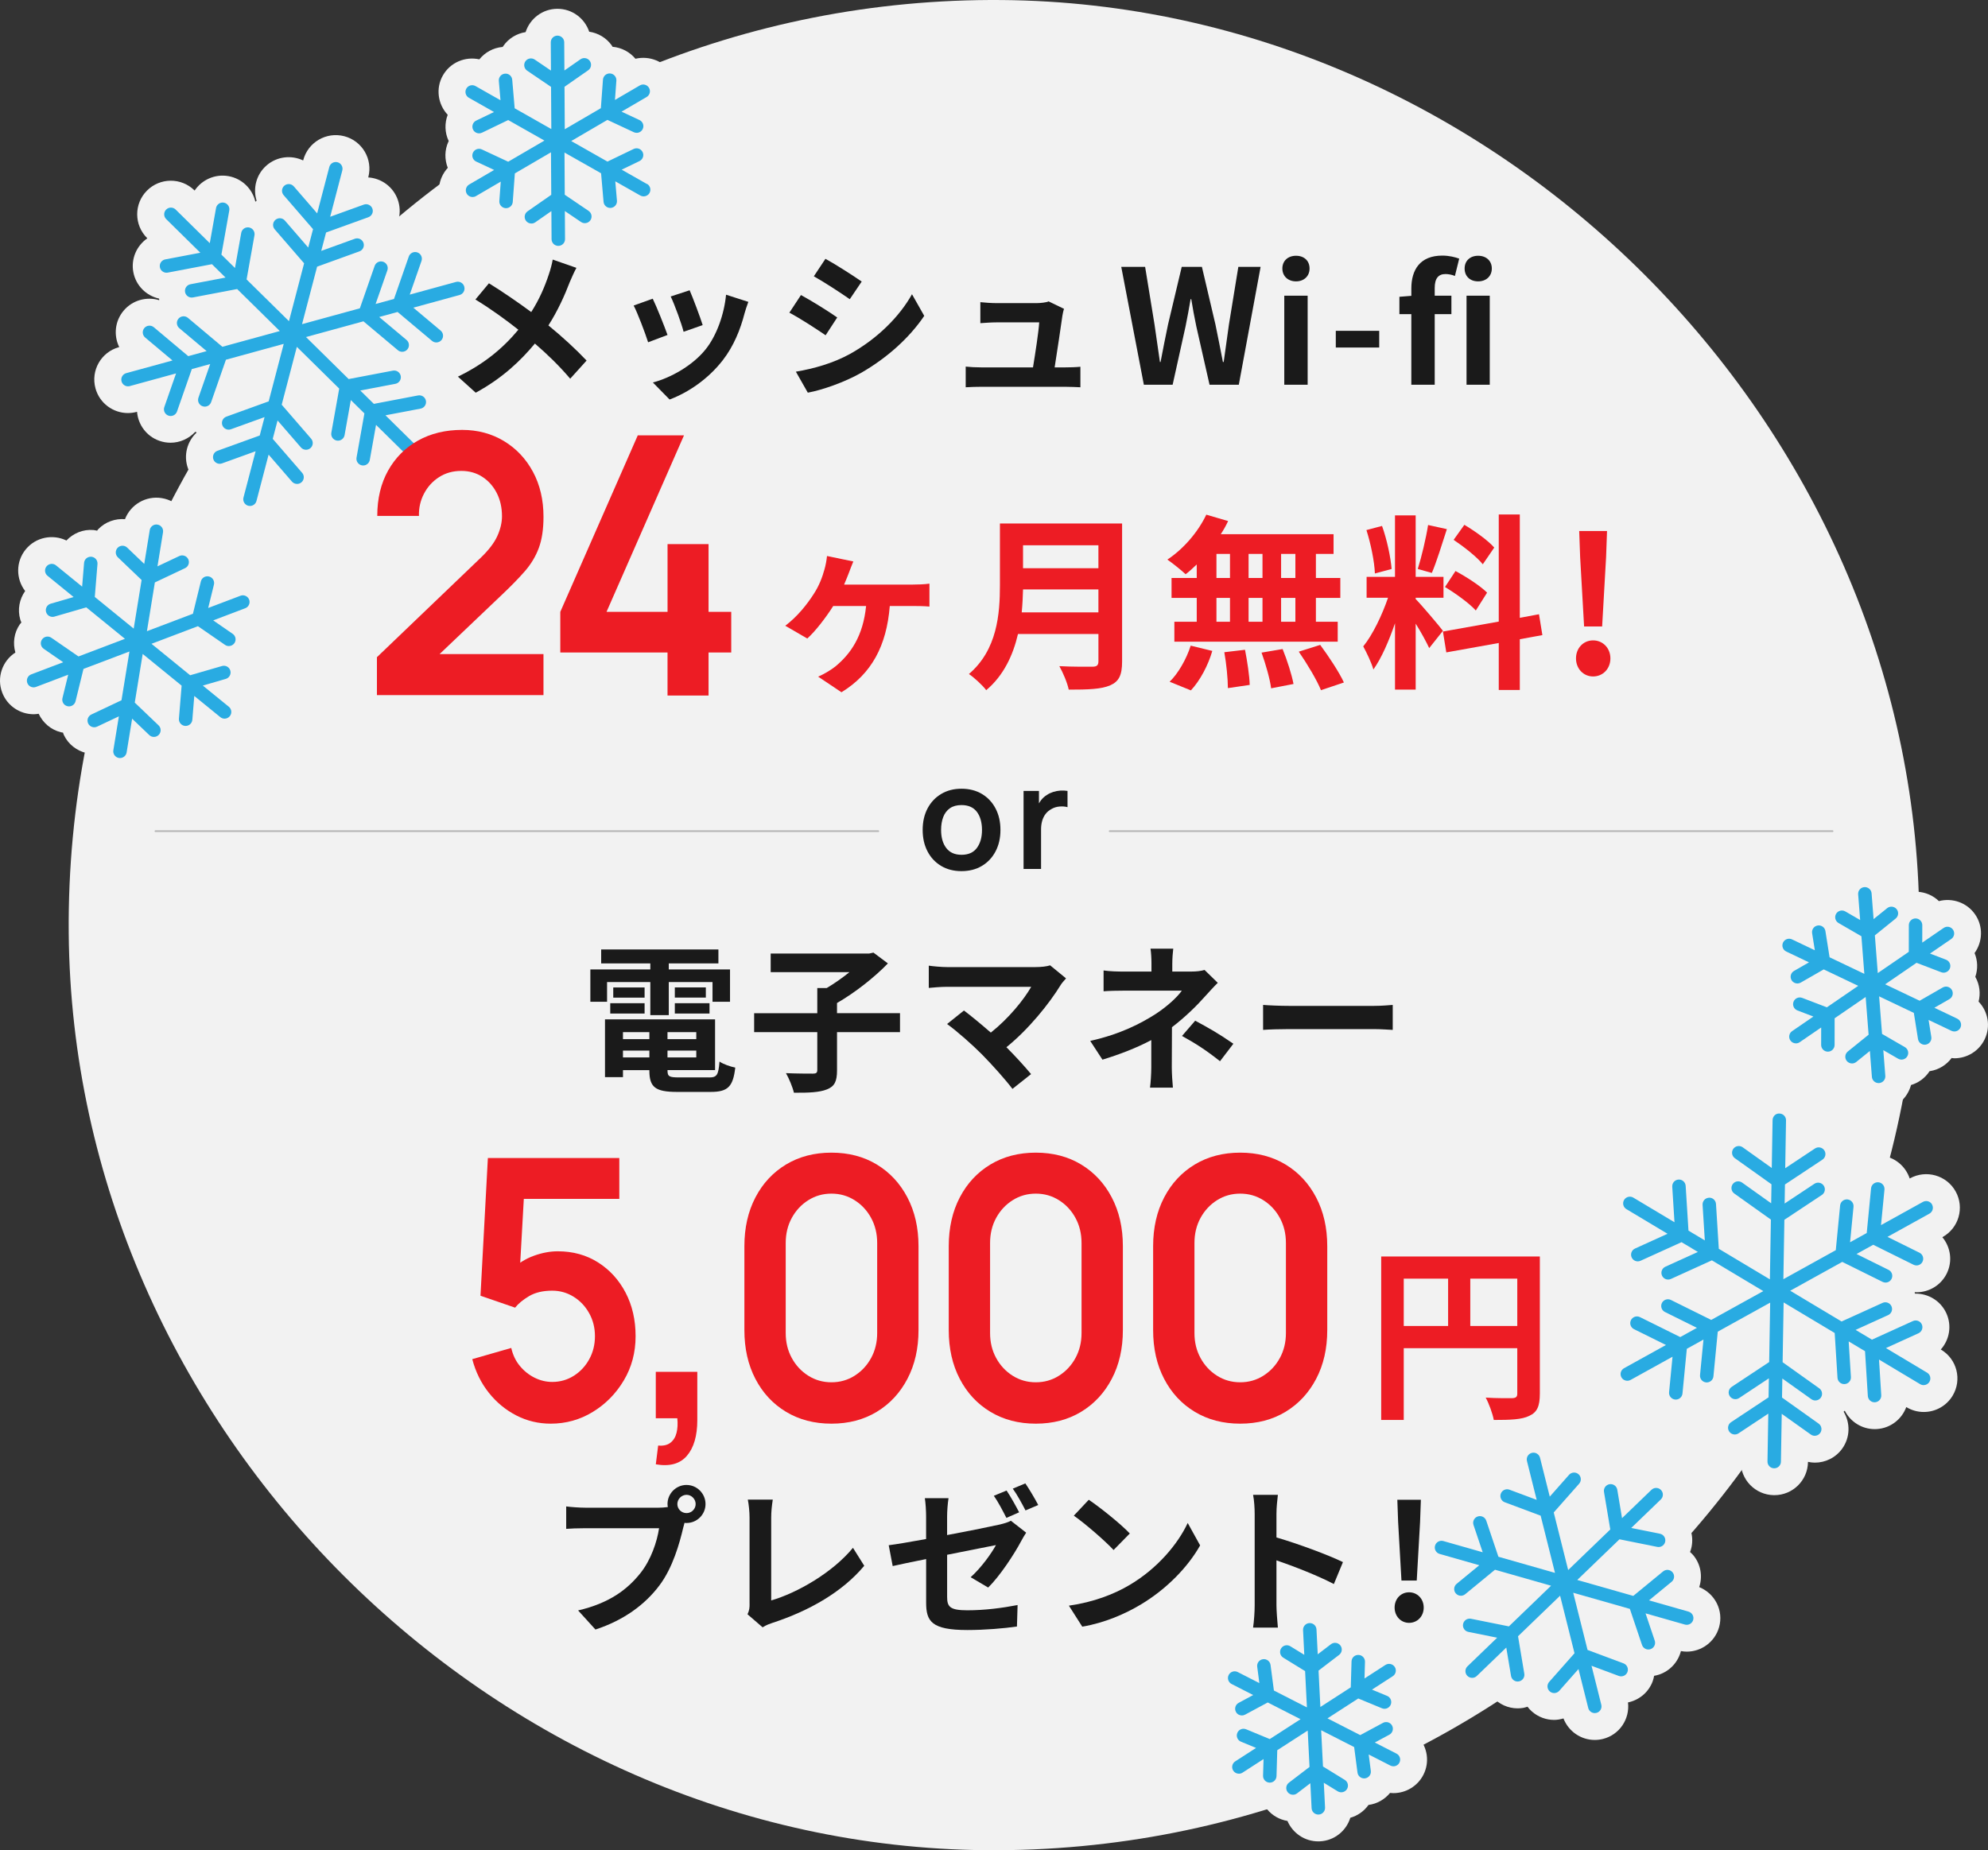
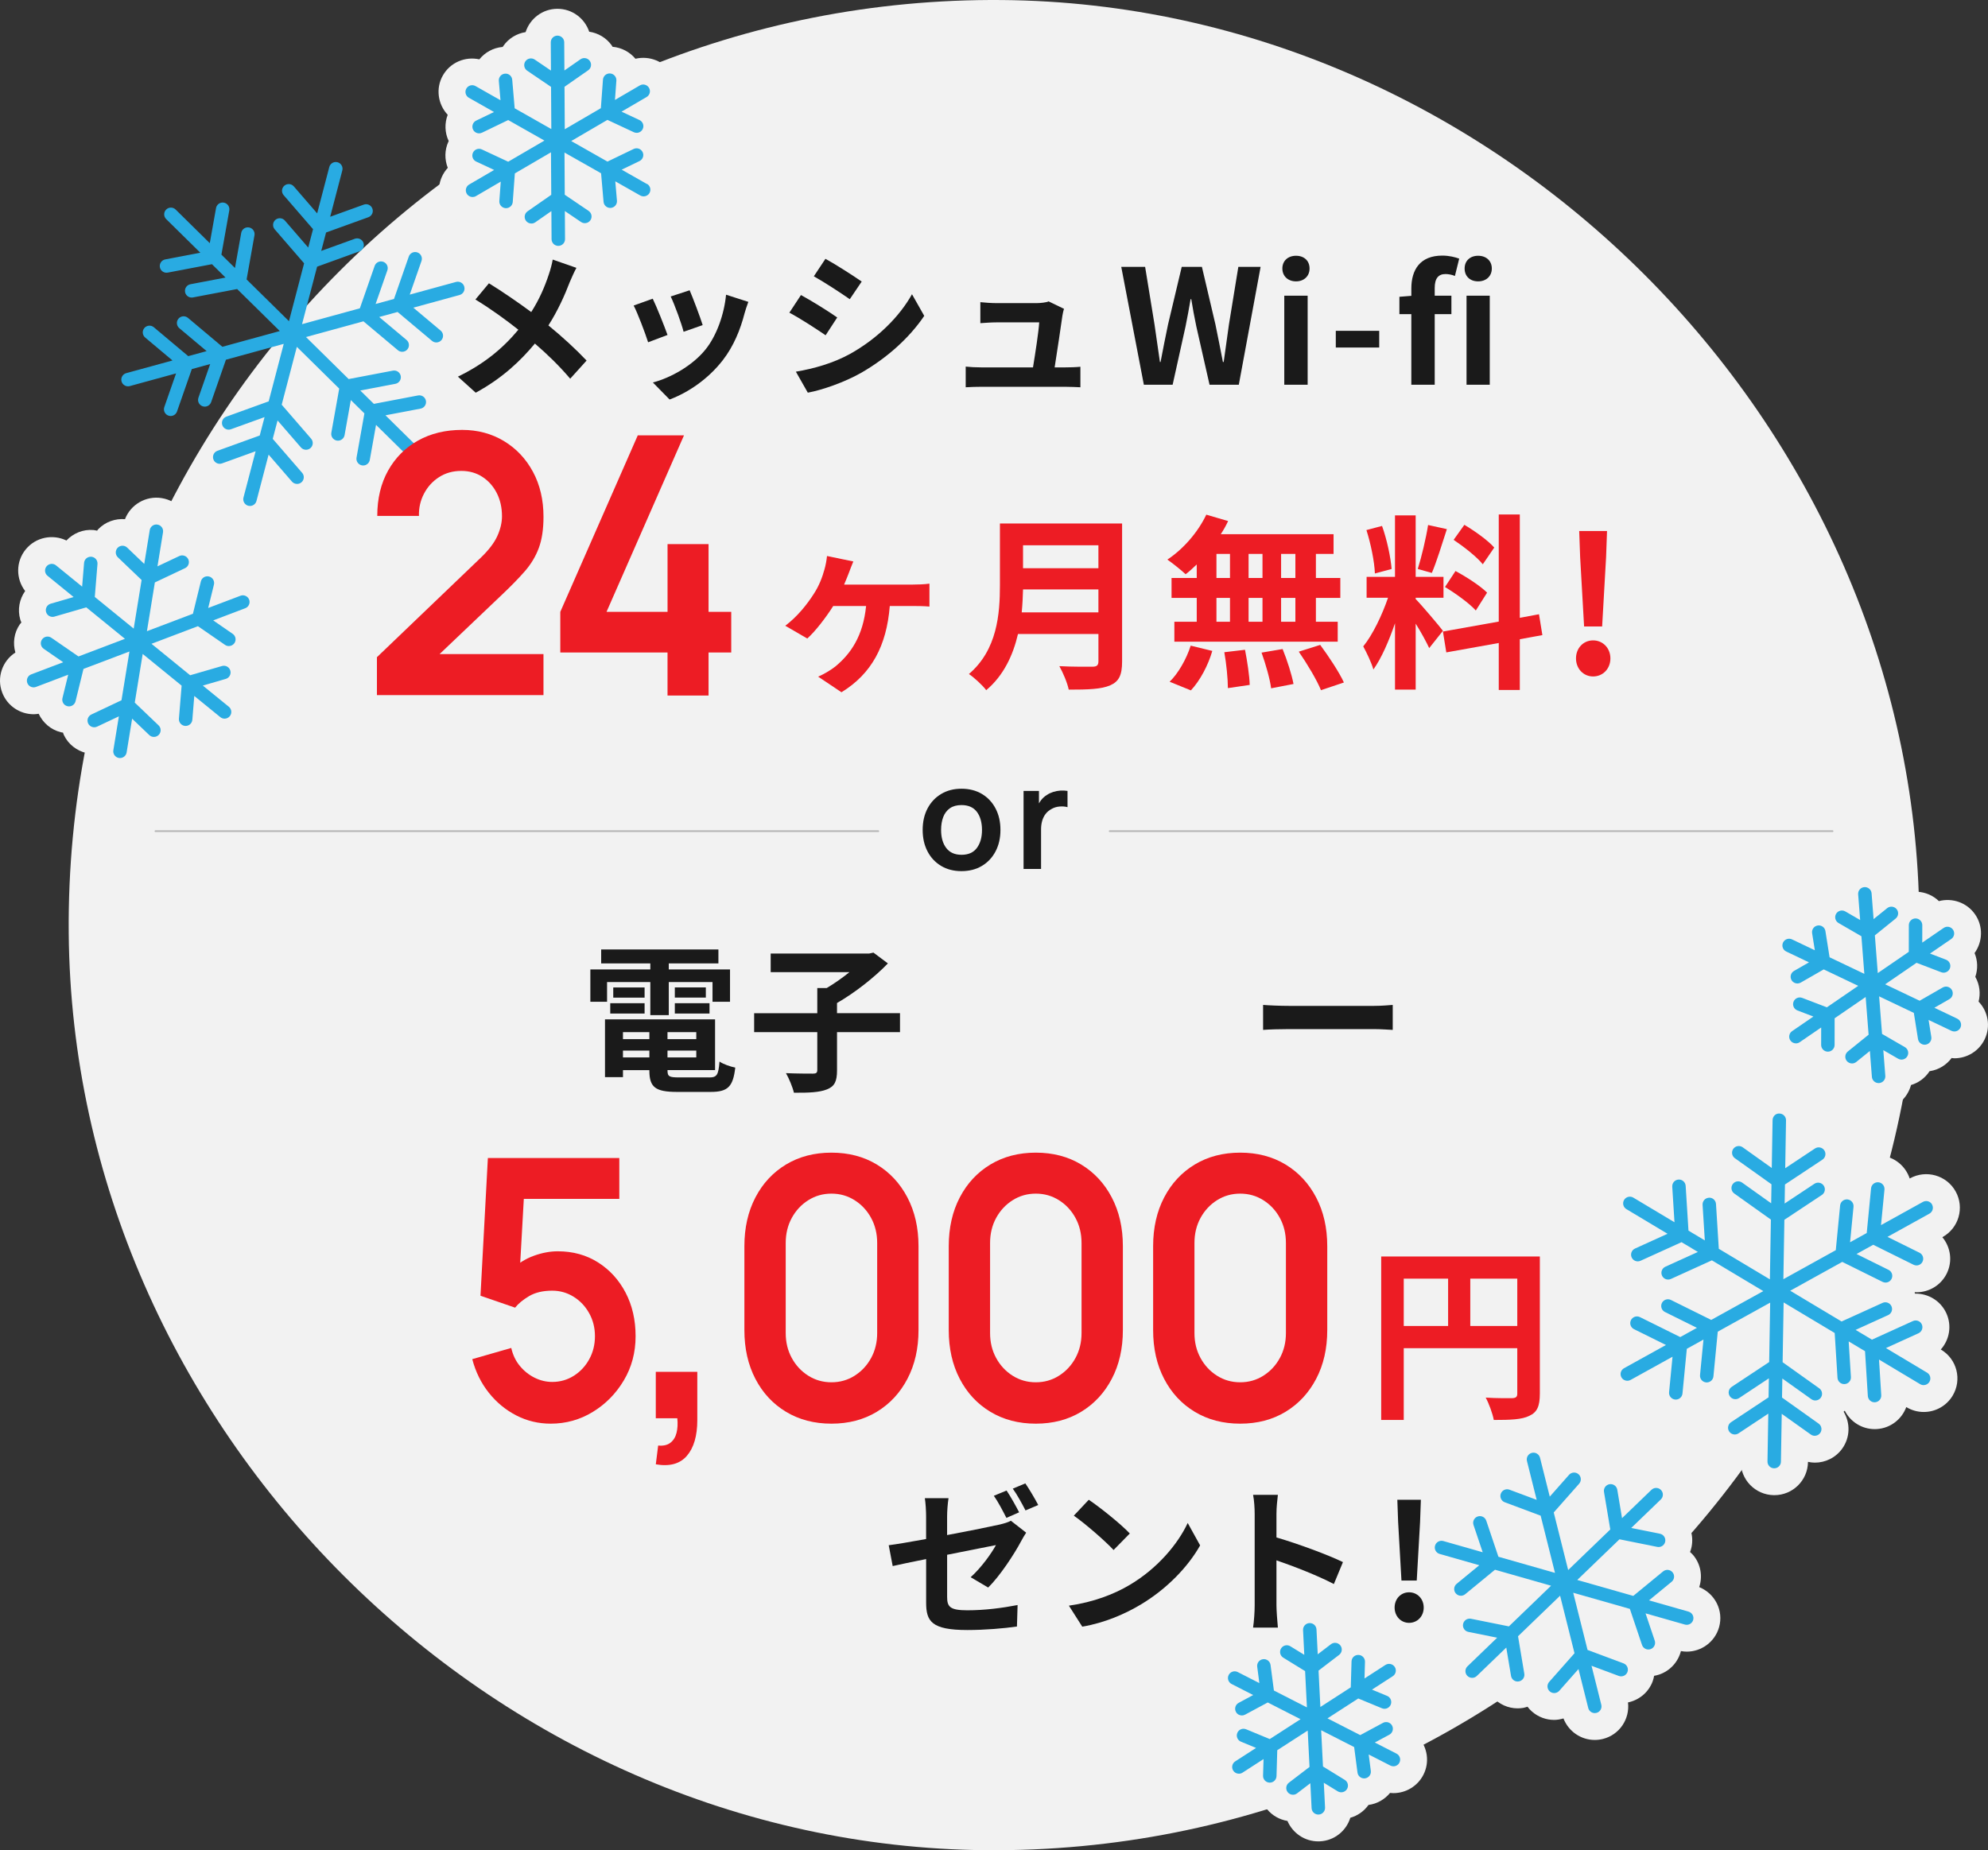
<svg xmlns="http://www.w3.org/2000/svg" id="_レイヤー_2" data-name="レイヤー 2" viewBox="0 0 1207.7 1124.26">
  <rect x="0" y="0" width="1207.7" height="1124.26" fill="#333333" stroke="none" />
  <defs>
    <style>
      .cls-1 {
        fill: #fff;
        stroke: #b3b3b3;
        stroke-linecap: round;
        stroke-linejoin: round;
      }

      .cls-2 {
        fill: #ed1c24;
      }

      .cls-3 {
        fill: #29abe2;
      }

      .cls-4 {
        fill: #f2f2f2;
      }

      .cls-5 {
        fill: #1a1a1a;
      }
    </style>
  </defs>
  <g id="_キャンペーン概要" data-name="キャンペーン概要">
    <g>
      <g>
        <path class="cls-4" d="M1165.96,557.24c2.67,314.33-252.67,569.67-567,567-300.44-2.56-554.66-256.77-557.21-557.22C39.07,252.69,294.41-2.65,608.74.02c300.44,2.56,554.66,256.77,557.21,557.22Z" />
        <g>
          <g>
            <path class="cls-4" d="M1032.26,964.39c2.13-6.42,1.05-13.75-3.58-19.36-.6-.73-1.3-1.33-1.98-1.96.37-1,.7-2.02.92-3.1,1.44-7.12-1.06-14.08-5.96-18.75,6.64-7.89,6.46-19.61-.86-27.19-7.33-7.6-19.09-8.2-27.24-1.83-4.52-4.96-11.36-7.63-18.48-6.44-.91.15-1.75.45-2.61.71-.79-1.04-1.69-2.01-2.7-2.91-5.45-4.8-12.75-6.12-19.25-4.23-3.7-9.39-13.81-14.86-23.88-12.35-10.07,2.51-16.41,12.09-15.25,22.11-6.61,1.39-12.4,5.98-14.94,12.76-.43,1.14-.7,2.3-.92,3.47-1.01.18-2.02.35-3.02.68-6.83,2.29-11.61,7.84-13.26,14.33-10.19-1.81-20.29,4.24-23.19,14.38-2.9,10.14,2.48,20.6,12.09,24.43-2.13,6.43-1.06,13.76,3.58,19.37.61.74,1.33,1.32,2.02,1.95-.38,1-.74,2.02-.96,3.1-1.44,7.13,1.07,14.11,5.99,18.78-6.69,7.9-6.52,19.67.83,27.26,4.01,4.14,9.35,6.22,14.7,6.22,4.46,0,8.89-1.54,12.59-4.45,3.79,4.14,9.19,6.69,15.04,6.69,1.12,0,2.25-.09,3.39-.28.91-.15,1.75-.45,2.61-.71.79,1.04,1.69,2.02,2.7,2.91,3.88,3.42,8.7,5.1,13.51,5.1,1.91,0,3.8-.37,5.65-.89,3.06,7.91,10.65,13.07,18.99,13.07,1.64,0,3.31-.2,4.97-.61,10.1-2.52,16.44-12.14,15.24-22.19,6.62-1.39,12.42-5.98,14.97-12.77.42-1.12.68-2.26.9-3.4,1.01-.18,2.03-.41,3.03-.75,6.81-2.29,11.59-7.81,13.25-14.28,1.18.21,2.36.34,3.52.34,8.91,0,17.09-5.85,19.65-14.82,2.88-10.12-2.49-20.54-12.06-24.39Z" />
            <path class="cls-4" d="M861.79,1055.71c1.26-4.72.85-9.88-1.56-14.54,1.69-4.67,1.59-9.56-.02-13.92,4.96-6.65,5.6-15.9.81-23.26-4.77-7.32-13.43-10.51-21.5-8.75-3.31-3.28-7.74-5.41-12.7-5.82-3.25-3.96-7.69-6.39-12.41-7.17-3.27-7.58-10.93-12.74-19.7-12.3-8.78.43-15.94,6.35-18.44,14.26-4.37,1.22-8.3,3.89-11.1,7.81h0c-5.38.7-9.96,3.47-13.14,7.35-8.09-.77-16.21,3.31-20.14,10.97-3.93,7.66-2.5,16.62,2.86,22.72-1.26,4.72-.84,9.87,1.56,14.53-1.69,4.66-1.59,9.55.01,13.91-4.98,6.64-5.63,15.89-.85,23.26,3.91,6.03,10.47,9.31,17.17,9.31,1.47,0,2.94-.21,4.39-.53,3.31,3.28,7.74,5.4,12.7,5.8,3.25,3.95,7.67,6.34,12.39,7.13,3.13,7.33,10.37,12.42,18.74,12.42.35,0,.69,0,1.04-.03,8.8-.44,15.95-6.39,18.42-14.32,4.35-1.22,8.25-3.89,11.04-7.79,0,0,0,0,0,0,5.35-.7,9.91-3.44,13.09-7.3.68.07,1.35.12,2.03.12,7.43,0,14.59-4.06,18.21-11.11,3.94-7.68,2.49-16.66-2.91-22.76Z" />
            <path class="cls-4" d="M1201.99,608.6c1.25-4.91.69-10.28-2-15.04,1.68-4.89,1.42-9.99-.45-14.45,4.92-6.8,5.37-16.18.33-23.48-5.01-7.26-13.9-10.2-21.99-8.08-3.48-3.37-8.15-5.47-13.33-5.7-3.45-4.07-8.16-6.46-13.1-7.06-3.43-7.61-11.3-12.67-20.13-12-8.86.68-15.89,6.92-18.09,15.02-4.54,1.32-8.59,4.23-11.35,8.45-.07.01-.14,0-.21.01-5.48.87-10.09,3.85-13.16,7.97-8.2-.66-16.32,3.64-20.08,11.48-3.76,7.85-1.99,16.86,3.68,22.81-1.25,4.91-.69,10.28,2,15.04-1.68,4.88-1.42,9.97.44,14.42-4.94,6.79-5.41,16.17-.37,23.48,3.96,5.76,10.36,8.85,16.86,8.85,1.75,0,3.49-.26,5.21-.72,3.48,3.36,8.14,5.45,13.31,5.67,3.44,4.05,8.13,6.36,13.05,6.97,3.2,7.24,10.39,12.2,18.63,12.2.53,0,1.07-.02,1.61-.06,8.87-.69,15.9-6.96,18.08-15.08,4.52-1.33,8.54-4.22,11.28-8.42.07-.01.14,0,.22-.02,5.49-.87,10.1-3.85,13.17-7.98.55.04,1.1.18,1.65.18,7.63,0,14.95-4.28,18.45-11.61,3.77-7.86,1.98-16.9-3.72-22.84Z" />
            <path class="cls-4" d="M1179.15,820.09l-.13-.08c5.24-5.85,6.85-14.44,3.38-22.03-3.48-7.62-11.07-12.06-18.96-11.93-.1-.2-.22-.38-.33-.57.06-.11.13-.21.19-.31.33.01.66.05.99.05,7.52,0,14.75-4.15,18.32-11.33,3.72-7.47,2.39-16.11-2.64-22.13l.12-.07c9.87-5.47,13.43-17.88,7.95-27.73-5.48-9.85-17.91-13.39-27.79-7.93l-.12.07c-2.46-7.45-9.11-13.15-17.43-13.95-8.36-.8-16,3.54-19.83,10.42-.24-.01-.47,0-.71,0-.05-.09-.09-.18-.14-.27,4.28-6.61,4.52-15.38-.12-22.36-4.63-6.95-12.79-10.13-20.53-8.78v-.15c.19-11.26-8.8-20.54-20.08-20.73-11.28-.24-20.59,8.78-20.78,20.04v.16c-7.7-1.6-15.96,1.3-20.82,8.09-4.87,6.81-4.93,15.59-.87,22.35-.13.2-.23.41-.35.61-.1,0-.2-.01-.31-.01-3.59-7.02-11.09-11.63-19.46-11.08-8.35.52-15.19,5.99-17.89,13.35l-.13-.08c-9.68-5.8-22.23-2.67-28.04,6.99-5.81,9.65-2.67,22.18,7,27.97l.14.08c-5.24,5.85-6.86,14.44-3.39,22.04,3.43,7.51,10.85,11.95,18.61,11.95.1,0,.21-.03.31-.03.12.23.24.45.37.67-.04.07-.09.14-.14.22-7.88-.4-15.62,3.78-19.35,11.28-3.72,7.47-2.4,16.11,2.64,22.13l-.12.07c-9.87,5.47-13.43,17.88-7.95,27.72,3.73,6.71,10.7,10.5,17.89,10.5,3.36,0,6.76-.83,9.9-2.57l.13-.07c2.45,7.45,9.11,13.15,17.44,13.95.67.06,1.33.1,1.99.1,7.53,0,14.23-4.17,17.77-10.46.28.01.55.04.83.04.03.06.06.12.1.18-4.28,6.61-4.53,15.39.12,22.36,4.63,6.96,12.8,10.13,20.54,8.79v.16c-.19,11.26,8.8,20.54,20.09,20.73.12,0,.23,0,.35,0,11.13,0,20.24-8.91,20.43-20.05v-.19c1.38.29,2.77.48,4.17.48,6.38,0,12.66-2.97,16.65-8.55,4.87-6.81,4.93-15.59.87-22.34.11-.17.2-.36.31-.53.03,0,.05,0,.08,0,.11,0,.23,0,.34,0,3.42,6.6,10.29,11.05,18.1,11.05.43,0,.86-.01,1.3-.04,8.35-.52,15.19-5.99,17.89-13.36l.13.08c3.29,1.97,6.92,2.91,10.49,2.91,6.94,0,13.71-3.53,17.54-9.9,5.81-9.66,2.67-22.18-7.01-27.97Z" />
            <path class="cls-3" d="M1025.78,979.28l-24.02-6.84,13.75-11.3c1.74-1.43,1.99-4,.56-5.74-1.43-1.74-4.01-1.99-5.75-.55l-18.11,14.88-34.03-9.69,25.64-24.71,22.97,4.62c.27.06.54.08.81.08,1.91,0,3.61-1.34,4-3.27.45-2.21-.99-4.36-3.2-4.8l-17.44-3.51,17.97-17.32c1.63-1.56,1.68-4.14.11-5.76-1.57-1.63-4.15-1.67-5.78-.11l-17.88,17.23-2.89-17.28c-.37-2.22-2.47-3.72-4.71-3.35-2.23.37-3.73,2.47-3.36,4.69l3.82,22.81-25.58,24.65-8.77-34.99,15.43-17.46c1.49-1.69,1.33-4.27-.36-5.76-1.69-1.49-4.28-1.33-5.77.36l-11.71,13.25-5.92-23.63c-.55-2.18-2.77-3.52-4.96-2.97-2.19.55-3.52,2.76-2.98,4.95l5.91,23.6-16.53-6.17c-2.11-.79-4.47.28-5.26,2.39-.79,2.11.28,4.46,2.4,5.25l21.8,8.14,8.71,34.76-34.37-9.8-7.38-21.9c-.72-2.14-3.04-3.29-5.18-2.57-2.14.72-3.29,3.03-2.57,5.17l5.59,16.58-23.91-6.82c-2.18-.61-4.43.64-5.05,2.8-.62,2.17.64,4.42,2.81,5.04l24.07,6.86-13.76,11.31c-1.74,1.43-1.99,4-.56,5.74.81.98,1.98,1.49,3.16,1.49.92,0,1.83-.31,2.6-.93l18.1-14.88,34.07,9.71-25.62,24.71-23.02-4.63c-2.21-.44-4.36.98-4.81,3.19-.45,2.21.99,4.36,3.2,4.8l17.5,3.52-18.04,17.39c-1.62,1.56-1.67,4.15-.1,5.76.8.83,1.87,1.25,2.94,1.25s2.05-.38,2.84-1.15l17.9-17.26,2.88,17.23c.33,1.99,2.06,3.41,4.03,3.41.22,0,.45-.02.68-.06,2.23-.37,3.73-2.47,3.36-4.69l-3.81-22.76,25.55-24.64,8.76,34.96-15.4,17.43c-1.49,1.69-1.33,4.27.36,5.76.78.68,1.74,1.02,2.7,1.02,1.13,0,2.26-.47,3.07-1.38l11.68-13.22,5.93,23.68c.46,1.85,2.13,3.09,3.96,3.09.33,0,.66-.04,1-.12,2.19-.55,3.52-2.76,2.97-4.95l-5.94-23.69,16.57,6.18c2.1.78,4.46-.28,5.26-2.39.79-2.11-.28-4.46-2.4-5.25l-21.84-8.16-8.71-34.75,34.41,9.8,7.38,21.9c.57,1.7,2.17,2.78,3.87,2.78.43,0,.87-.07,1.3-.21,2.14-.72,3.29-3.03,2.57-5.17l-5.59-16.58,23.88,6.8c.37.11.75.16,1.12.16,1.78,0,3.42-1.17,3.93-2.96.62-2.17-.64-4.42-2.81-5.04Z" />
            <path class="cls-3" d="M848.36,1065.55l-13.18-6.73,8.84-4.76c1.99-1.07,2.73-3.54,1.66-5.53-1.07-1.98-3.55-2.73-5.54-1.65l-13.8,7.43-19.9-10.17,18.7-12.08,14.38,5.95c.51.21,1.04.31,1.56.31,1.6,0,3.12-.95,3.78-2.51.86-2.08-.12-4.47-2.21-5.33l-9.18-3.8,12.63-8.16c1.89-1.23,2.43-3.75,1.2-5.64-1.23-1.88-3.76-2.43-5.66-1.2l-12.71,8.22.29-10.12c.07-2.25-1.71-4.13-3.97-4.19-2.33-.05-4.14,1.71-4.2,3.96l-.46,15.74-18.47,11.94-1.11-22.11,12.51-9.56c1.79-1.37,2.13-3.93.76-5.72-1.37-1.79-3.94-2.13-5.73-.76l-8.03,6.14-.76-15.1c-.11-2.25-1.95-3.95-4.28-3.88-2.25.11-3.99,2.02-3.88,4.27l.75,15.02-8.48-5.21c-1.93-1.19-4.44-.59-5.62,1.33-1.18,1.92-.59,4.43,1.33,5.61l13.26,8.16,1.11,22.05-20.06-10.25-2.04-15.52c-.29-2.23-2.33-3.8-4.58-3.51-2.24.29-3.82,2.34-3.52,4.57l1.3,9.95-13.13-6.71c-2.01-1.03-4.47-.24-5.5,1.77-1.03,2.01-.23,4.46,1.77,5.49l13.12,6.7-8.82,4.75c-1.99,1.07-2.73,3.54-1.66,5.53.74,1.37,2.15,2.14,3.6,2.14.65,0,1.32-.16,1.94-.49l13.78-7.41,19.92,10.17-18.69,12.07-14.38-5.95c-2.09-.86-4.48.12-5.34,2.2-.86,2.08.12,4.47,2.21,5.33l9.18,3.8-12.65,8.17c-1.9,1.22-2.44,3.75-1.21,5.64.78,1.21,2.1,1.86,3.44,1.86.76,0,1.53-.21,2.22-.66l12.75-8.24-.3,10.12c-.07,2.25,1.71,4.13,3.97,4.2.04,0,.08,0,.12,0,2.2,0,4.02-1.75,4.08-3.96l.46-15.74,18.49-11.94,1.11,22.1-12.54,9.58c-1.79,1.37-2.13,3.93-.76,5.72.81,1.05,2.02,1.6,3.25,1.6.87,0,1.74-.27,2.48-.84l8.07-6.17.76,15.17c.11,2.18,1.91,3.88,4.08,3.88.07,0,.14,0,.21,0,2.25-.11,3.99-2.03,3.88-4.28l-.76-15.04,8.45,5.19c1.92,1.18,4.44.59,5.62-1.33,1.18-1.92.59-4.43-1.33-5.61l-13.23-8.14-1.11-22.03,20.04,10.23,2.03,15.5c.27,2.05,2.03,3.55,4.05,3.55.18,0,.35-.01.53-.04,2.24-.29,3.82-2.34,3.52-4.57l-1.3-9.93,13.17,6.73c.6.3,1.23.45,1.86.45,1.49,0,2.92-.81,3.64-2.22,1.03-2,.23-4.46-1.78-5.49Z" />
            <path class="cls-3" d="M1189.03,618.98l-13.9-6.63,9.12-5.24c1.96-1.12,2.63-3.62,1.51-5.57-1.12-1.95-3.62-2.63-5.58-1.5l-14.01,8.04-20.94-9.98,19.06-13.07,14.98,5.73c.48.19.97.27,1.46.27,1.64,0,3.19-1,3.82-2.62.81-2.1-.24-4.46-2.35-5.27l-9.73-3.72,12.91-8.86c1.86-1.28,2.33-3.82,1.05-5.67-1.28-1.86-3.83-2.33-5.68-1.04l-12.99,8.91.02-10.6c0-2.25-1.82-4.08-4.08-4.09h0c-2.26,0-4.08,1.82-4.09,4.07l-.03,16.22-18.83,12.91-1.78-22.91,12.62-10.2c1.76-1.42,2.03-3.99.6-5.73-1.42-1.75-4-2.02-5.75-.6l-8.24,6.66-1.22-15.69c-.17-2.25-2.17-3.9-4.39-3.76-2.25.17-3.94,2.13-3.77,4.38l1.21,15.61-9.03-5.22c-1.95-1.13-4.46-.47-5.59,1.48-1.13,1.95-.46,4.44,1.49,5.57l13.89,8.03,1.78,22.85-21.11-10.06-2.53-15.93c-.35-2.23-2.46-3.74-4.68-3.39-2.23.35-3.75,2.44-3.4,4.67l1.65,10.38-13.86-6.61c-2.03-.96-4.47-.11-5.45,1.92-.97,2.03-.11,4.47,1.92,5.44l13.84,6.6-9.1,5.22c-1.96,1.12-2.63,3.62-1.5,5.57.76,1.31,2.13,2.05,3.55,2.05.69,0,1.39-.18,2.03-.54l13.98-8.02,20.95,9.99-19.04,13.05-14.98-5.73c-2.1-.81-4.47.24-5.28,2.35-.81,2.1.24,4.46,2.35,5.27l9.72,3.72-12.93,8.86c-1.86,1.27-2.33,3.81-1.05,5.67.79,1.15,2.07,1.77,3.37,1.77.8,0,1.6-.23,2.31-.72l13.03-8.93-.02,10.6c0,2.25,1.82,4.08,4.08,4.09h0c2.25,0,4.08-1.82,4.09-4.07l.02-16.22,18.85-12.92,1.79,22.9-12.65,10.23c-1.75,1.42-2.02,3.99-.6,5.74.81.99,1.99,1.51,3.18,1.51.9,0,1.81-.3,2.57-.91l8.27-6.69,1.23,15.76c.17,2.14,1.96,3.76,4.07,3.76.11,0,.21,0,.32-.01,2.25-.17,3.93-2.14,3.76-4.38l-1.22-15.62,9,5.2c1.96,1.13,4.45.47,5.59-1.48,1.13-1.95.46-4.44-1.49-5.57l-13.86-8.01-1.78-22.83,21.09,10.05,2.53,15.9c.32,2.01,2.06,3.44,4.03,3.44.21,0,.43-.02.65-.05,2.23-.35,3.75-2.44,3.4-4.67l-1.65-10.35,13.89,6.62c.57.27,1.17.4,1.76.4,1.52,0,2.99-.86,3.69-2.32.97-2.03.11-4.47-1.93-5.44Z" />
            <path class="cls-3" d="M1173.74,731.9c-1.1-1.97-3.58-2.67-5.56-1.59l-25.47,14.11,2.09-21.57c.22-2.24-1.43-4.24-3.68-4.45-2.25-.19-4.24,1.43-4.46,3.67l-2.63,27.16-10.12,5.61,2.09-21.57c.22-2.24-1.43-4.24-3.68-4.45-2.24-.2-4.25,1.43-4.46,3.67l-2.63,27.16-31.84,17.64.61-36.1,22.77-15.09c1.88-1.25,2.39-3.78,1.14-5.65-1.25-1.88-3.78-2.39-5.67-1.14l-18.08,11.99.19-11.56,22.77-15.09c1.88-1.25,2.39-3.78,1.14-5.65-1.25-1.87-3.78-2.39-5.67-1.14l-18.08,11.99.49-29.08c.04-2.25-1.76-4.11-4.02-4.14-2.25-.18-4.12,1.76-4.15,4.01l-.49,29.08-17.67-12.59c-1.83-1.3-4.39-.88-5.7.95-1.31,1.83-.88,4.38.95,5.69l22.25,15.85-.19,11.55-17.67-12.59c-1.83-1.3-4.39-.89-5.7.95-1.31,1.83-.88,4.38.95,5.69l22.25,15.85-.61,36.32-31.03-18.57-1.71-27.22c-.14-2.25-2.08-4.02-4.33-3.81-2.25.14-3.96,2.08-3.82,4.33l1.36,21.61-9.93-5.95-1.71-27.22c-.14-2.25-2.11-3.97-4.33-3.81-2.25.14-3.96,2.08-3.82,4.32l1.36,21.62-25-14.96c-1.93-1.16-4.45-.53-5.61,1.4-1.16,1.93-.54,4.43,1.4,5.59l25,14.97-19.77,8.98c-2.05.93-2.96,3.35-2.03,5.4.69,1.5,2.17,2.39,3.72,2.39.57,0,1.14-.12,1.69-.37l24.89-11.3,9.93,5.95-19.77,8.98c-2.05.93-2.96,3.35-2.02,5.4.68,1.5,2.17,2.39,3.72,2.39.57,0,1.14-.12,1.69-.37l24.89-11.31,31.22,18.69-31.63,17.52-24.48-12.13c-2.01-1-4.48-.18-5.48,1.84-1,2.02-.18,4.46,1.84,5.47l19.44,9.63-10.13,5.61-24.48-12.13c-2.02-1-4.47-.18-5.48,1.84-1,2.02-.18,4.47,1.84,5.47l19.44,9.63-25.47,14.11c-1.97,1.09-2.69,3.58-1.59,5.54.75,1.34,2.14,2.1,3.58,2.1.67,0,1.35-.17,1.98-.51l25.48-14.11-2.09,21.57c-.22,2.24,1.43,4.23,3.68,4.45.13.01.26.02.4.02,2.08,0,3.86-1.58,4.06-3.69l2.63-27.16,10.12-5.61-2.09,21.57c-.22,2.24,1.43,4.24,3.68,4.45.13.01.27.02.4.02,2.08,0,3.86-1.58,4.06-3.69l2.63-27.16,31.84-17.64-.61,36.1-22.78,15.09c-1.88,1.25-2.39,3.78-1.14,5.65,1.25,1.88,3.78,2.39,5.67,1.14l18.08-11.99-.2,11.56-22.78,15.09c-1.88,1.25-2.39,3.78-1.14,5.65,1.25,1.88,3.79,2.39,5.67,1.14l18.09-11.99-.49,29.09c-.04,2.25,1.76,4.11,4.02,4.14.02,0,.05,0,.07,0,2.22,0,4.05-1.78,4.08-4.01l.49-29.09,17.67,12.58c.72.51,1.55.76,2.37.76,1.27,0,2.53-.6,3.33-1.71,1.31-1.83.88-4.38-.95-5.69l-22.25-15.84.19-11.56,17.67,12.58c.72.51,1.55.76,2.37.76,1.27,0,2.53-.59,3.33-1.71,1.31-1.83.88-4.38-.95-5.69l-22.25-15.85.61-36.33,31.02,18.57,1.71,27.23c.14,2.16,1.93,3.82,4.07,3.82.09,0,.17,0,.26,0,2.25-.14,3.97-2.08,3.82-4.32l-1.36-21.62,9.93,5.94,1.71,27.23c.14,2.16,1.93,3.82,4.07,3.82.09,0,.17,0,.26,0,2.25-.14,3.97-2.08,3.82-4.33l-1.36-21.63,25,14.96c.66.4,1.38.58,2.1.58,1.39,0,2.74-.71,3.51-1.98,1.16-1.93.54-4.44-1.4-5.59l-24.99-14.96,19.75-8.98c2.05-.93,2.96-3.35,2.03-5.4-.93-2.05-3.36-2.96-5.41-2.02l-24.88,11.3-9.93-5.94,19.76-8.98c2.05-.93,2.96-3.35,2.02-5.4-.93-2.05-3.36-2.96-5.41-2.02l-24.88,11.3-31.22-18.69,31.63-17.52,24.48,12.13c.58.29,1.2.43,1.81.43,1.5,0,2.95-.83,3.66-2.27,1-2.02.18-4.46-1.84-5.46l-19.44-9.63,10.13-5.61,24.48,12.13c.58.29,1.2.43,1.81.43,1.5,0,2.95-.83,3.66-2.27,1-2.02.18-4.46-1.84-5.46l-19.44-9.63,25.47-14.11c1.97-1.09,2.69-3.58,1.59-5.54Z" />
          </g>
          <g>
            <path class="cls-4" d="M405.77,101.43c1.91-5.01,1.87-10.74-.61-15.95.03-.06.07-.12.1-.18,2.48-5.29,2.45-11.08.45-16.11,5.91-6.42,7.3-16.12,2.66-24.04-4.65-7.93-13.83-11.46-22.34-9.45-3.37-4.04-8.28-6.78-13.93-7.27-.15-.23-.24-.48-.39-.71-3.35-4.79-8.4-7.66-13.77-8.45-2.73-8.08-10.29-13.92-19.28-13.92h-.13c-9.05.06-16.6,6.02-19.23,14.16-5.37.86-10.39,3.79-13.68,8.62-.09.13-.13.27-.22.4-.02,0-.04,0-.07,0-5.77.5-10.75,3.36-14.12,7.53-8.53-1.88-17.63,1.79-22.16,9.77-4.52,7.95-3.01,17.59,2.93,23.93-1.91,5.01-1.87,10.74.61,15.96-.03.06-.07.11-.1.17-2.48,5.28-2.45,11.07-.46,16.1-5.87,6.41-7.26,16.07-2.64,23.97,3.8,6.5,10.64,10.12,17.67,10.12,1.56,0,3.12-.21,4.67-.57,3.37,4.04,8.28,6.77,13.92,7.25.15.23.24.48.39.7,3.36,4.81,8.43,7.7,13.82,8.49,2.75,8.03,10.29,13.82,19.25,13.82h.13c9.02-.06,16.56-5.98,19.21-14.1,5.36-.86,10.38-3.79,13.68-8.63.09-.13.13-.27.21-.39.02,0,.05,0,.07,0,5.74-.49,10.69-3.32,14.06-7.45,1.47.33,2.96.52,4.44.52,7.11,0,14.02-3.71,17.78-10.32,4.54-7.97,3.03-17.63-2.94-23.98Z" />
            <path class="cls-4" d="M166.63,358.57c-3.49-9.16-12.87-14.34-22.21-12.9-2.53-5.4-7.32-9.69-13.57-11.22-.4-.1-.8-.09-1.2-.17-.19-.48-.29-.97-.52-1.45-2.76-5.8-7.93-9.62-13.74-11.01-.44-9.42-7.42-17.58-17.13-19.15-9.7-1.57-18.93,3.97-22.33,12.79-5.87-.44-11.89,1.56-16.28,6.13-.26.27-.44.59-.68.87-.72-.14-1.42-.34-2.17-.4-6.44-.55-12.34,2.03-16.45,6.37-8.33-4.03-18.63-2.06-24.73,5.41-6.11,7.47-5.99,17.95-.34,25.28-3.44,4.89-4.77,11.18-2.97,17.36.18.62.45,1.18.68,1.76-.29.37-.63.67-.91,1.06-3.62,5.23-4.37,11.52-2.74,17.19-7.94,5.12-11.5,15.22-7.99,24.38,3.11,8.13,10.86,13.12,19.09,13.12,1.01,0,2.03-.12,3.05-.28,2.53,5.41,7.32,9.72,13.58,11.24.4.1.81.15,1.21.22.18.47.28.94.5,1.4,2.75,5.8,7.91,9.61,13.71,11.01.47,9.38,7.42,17.5,17.09,19.08,1.12.18,2.23.27,3.33.27,8.41,0,15.94-5.22,18.97-12.99.54.04,1.08.15,1.62.15,5.38,0,10.75-2.1,14.76-6.28.26-.27.44-.59.68-.87.72.14,1.42.34,2.17.4.56.05,1.12.07,1.68.07,5.8,0,11.06-2.5,14.81-6.48,2.8,1.34,5.8,2.07,8.81,2.07,5.93,0,11.81-2.56,15.84-7.5,6.09-7.45,5.98-17.89.38-25.22,3.43-4.89,4.77-11.18,2.97-17.36-.17-.59-.46-1.11-.68-1.67.31-.38.63-.74.91-1.15,3.62-5.22,4.37-11.51,2.75-17.17,7.95-5.1,11.53-15.21,8.04-24.38Z" />
-             <path class="cls-4" d="M297.8,169.85c-2.99-10.86-14.23-17.25-25.12-14.26l-.14.04c-.62-7.82-5.73-14.92-13.63-17.67-7.92-2.75-16.38-.34-21.73,5.45-.23-.07-.46-.11-.69-.17-.03-.1-.05-.2-.08-.3,5.73-5.41,8.04-13.88,5.18-21.75-2.85-7.85-10.03-12.86-17.88-13.38l.04-.16c2.85-10.9-3.69-22.04-14.61-24.88-10.94-2.84-22.08,3.68-24.94,14.58l-.04.15c-7.09-3.37-15.8-2.5-22.14,2.95-6.35,5.47-8.48,13.99-6.14,21.5-.17.17-.32.34-.49.52-.1-.03-.2-.06-.3-.08-1.83-7.65-8.03-13.89-16.29-15.36-8.25-1.45-16.19,2.24-20.56,8.76l-.1-.1c-8.03-7.91-20.97-7.83-28.9.18-7.93,8.01-7.85,20.92.18,28.84l.1.1c-6.47,4.45-10.07,12.41-8.51,20.61,1.57,8.21,7.89,14.27,15.57,16.01.06.25.14.49.21.74-.07.07-.14.13-.21.2-7.56-2.25-16.07-.01-21.47,6.4-5.38,6.39-6.15,15.09-2.68,22.13l-.13.04c-10.88,2.98-17.28,14.2-14.29,25.06,2.49,9.05,10.72,14.99,19.69,14.99,1.79,0,3.61-.24,5.43-.73l.13-.04c.62,7.82,5.73,14.92,13.63,17.66,2.22.77,4.49,1.14,6.72,1.14,5.7,0,11.11-2.44,14.96-6.58.25.07.5.13.75.19.03.09.04.18.07.27-5.73,5.41-8.04,13.88-5.18,21.75,2.85,7.85,10.02,12.86,17.87,13.38l-.04.14c-2.85,10.9,3.68,22.04,14.6,24.88,1.73.45,3.47.67,5.18.67,9.07,0,17.36-6.07,19.76-15.24l.05-.17c2.77,1.32,5.77,2.03,8.8,2.03,4.73,0,9.48-1.63,13.34-4.95,6.35-5.47,8.49-13.99,6.14-21.5.17-.17.32-.34.49-.51.1.03.2.06.3.08,1.83,7.66,8.03,13.89,16.29,15.36,1.21.21,2.41.32,3.6.32,6.89,0,13.18-3.54,16.91-9.1l.14.13c3.98,3.93,9.17,5.88,14.36,5.88s10.54-2.02,14.54-6.06c7.93-8.01,7.85-20.92-.18-28.84l-.11-.11c6.48-4.45,10.08-12.41,8.52-20.62-1.57-8.22-7.91-14.32-15.59-16.06-.06-.24-.14-.46-.21-.7.08-.09.17-.15.25-.24,1.9.56,3.84.9,5.8.9,5.82,0,11.6-2.47,15.65-7.26,5.38-6.38,6.14-15.09,2.68-22.13l.14-.04c10.88-2.98,17.28-14.2,14.29-25.06Z" />
            <path class="cls-3" d="M392.97,111.79l-15.31-8.69,10.83-5.23c2.03-.98,2.88-3.42,1.9-5.45-.98-2.03-3.43-2.88-5.46-1.9l-15.9,7.67-22.01-12.49,21.99-12.85,16.02,7.48c.56.26,1.15.39,1.73.39,1.54,0,3.01-.87,3.7-2.35.96-2.04.07-4.47-1.97-5.42l-10.91-5.1,15.23-8.9c1.95-1.14,2.6-3.64,1.46-5.58-1.14-1.94-3.63-2.6-5.59-1.46l-15.1,8.82.86-11.73c.16-2.25-1.53-4.2-3.78-4.36-2.23-.18-4.21,1.52-4.37,3.77l-1.27,17.32-21.93,12.81-.16-25.8,14.38-10.02c1.85-1.29,2.3-3.83,1.01-5.68-1.3-1.85-3.84-2.3-5.69-1.01l-9.76,6.8-.11-17.14c-.02-2.25-1.78-3.97-4.11-4.05-2.26.02-4.08,1.85-4.06,4.1l.11,17.14-9.86-6.69c-1.87-1.26-4.41-.78-5.68,1.08-1.27,1.86-.78,4.4,1.08,5.67l14.52,9.85.16,25.63-22.26-12.62-1.49-17.33c-.19-2.24-2.13-3.95-4.42-3.71-2.25.19-3.92,2.17-3.72,4.41l1.01,11.74-15.18-8.61c-1.97-1.11-4.46-.42-5.57,1.54-1.11,1.96-.42,4.45,1.54,5.56l15.27,8.66-10.83,5.22c-2.03.98-2.88,3.42-1.9,5.45.71,1.46,2.16,2.3,3.68,2.3.6,0,1.2-.13,1.78-.41l15.9-7.67,22,12.47-22,12.85-15.98-7.46c-2.04-.96-4.48-.08-5.43,1.96-.96,2.04-.08,4.47,1.97,5.42l10.88,5.08-15.16,8.85c-1.95,1.13-2.61,3.63-1.47,5.58.76,1.3,2.13,2.03,3.53,2.03.7,0,1.41-.18,2.05-.56l15.09-8.81-.87,11.77c-.16,2.25,1.53,4.2,3.78,4.36.1,0,.2.01.3.01,2.12,0,3.91-1.64,4.07-3.78l1.28-17.36,21.95-12.81.16,25.83-14.4,10.03c-1.85,1.29-2.3,3.83-1.01,5.68.8,1.14,2.07,1.74,3.36,1.74.81,0,1.62-.24,2.34-.74l9.79-6.82.11,17.09c.02,2.24,1.84,4.05,4.09,4.05h.03c2.26-.02,4.08-1.85,4.06-4.1l-.11-17.07,9.84,6.67c1.87,1.26,4.41.78,5.68-1.08,1.27-1.86.78-4.4-1.08-5.67l-14.5-9.83-.16-25.64,22.23,12.61,1.5,17.32c.18,2.13,1.97,3.73,4.07,3.73.12,0,.24,0,.35-.02,2.25-.19,3.92-2.17,3.72-4.41l-1.01-11.73,15.2,8.62c.64.36,1.33.53,2.02.53,1.42,0,2.8-.74,3.56-2.06,1.11-1.96.43-4.45-1.53-5.56Z" />
            <path class="cls-3" d="M151.35,364.36c-.8-2.11-3.17-3.16-5.27-2.36l-19.6,7.43,3.49-14.2c.53-2.19-.81-4.4-3-4.93-2.22-.54-4.41.8-4.94,2.99l-4.83,19.66-27.94,10.59,4.82-29.62,18.35-8.68c2.04-.96,2.91-3.4,1.94-5.43-.97-2.03-3.41-2.9-5.44-1.94l-13.26,6.27,3.37-20.7c.36-2.22-1.15-4.32-3.38-4.68-2.22-.36-4.33,1.15-4.69,3.37l-3.34,20.53-10.38-9.92c-1.63-1.55-4.21-1.5-5.78.12-1.56,1.63-1.5,4.21.12,5.77l14.44,13.8-4.81,29.54-23.63-19.24,1.63-20.03c.18-2.25-1.49-4.21-3.74-4.4-2.27-.18-4.22,1.49-4.4,3.73l-1.18,14.43-15.86-12.91c-1.75-1.42-4.32-1.16-5.75.58-1.43,1.74-1.17,4.31.58,5.74l15.87,12.92-13.96,4.05c-2.17.63-3.41,2.89-2.78,5.06.52,1.78,2.15,2.94,3.92,2.94.38,0,.76-.05,1.15-.16l19.36-5.62,23.48,19.12-28.23,10.71-16.47-11.36c-1.86-1.28-4.4-.82-5.69,1.04-1.28,1.85-.82,4.39,1.04,5.67l11.84,8.17-19.43,7.37c-2.11.8-3.17,3.16-2.36,5.26.62,1.63,2.17,2.63,3.82,2.63.49,0,.98-.09,1.46-.27l19.55-7.42-3.49,14.2c-.53,2.19.81,4.4,3,4.93.33.08.65.12.97.12,1.84,0,3.51-1.25,3.97-3.11l4.83-19.66,27.92-10.59-4.83,29.63-18.31,8.66c-2.04.96-2.91,3.4-1.94,5.43.96,2.03,3.4,2.9,5.44,1.94l13.22-6.25-3.36,20.6c-.36,2.22,1.15,4.32,3.37,4.69.23.04.45.05.67.05,1.97,0,3.7-1.42,4.03-3.42l3.34-20.5,10.41,9.95c.79.76,1.81,1.13,2.83,1.13,1.08,0,2.15-.42,2.95-1.26,1.56-1.63,1.5-4.21-.12-5.77l-14.47-13.83,4.82-29.56,23.65,19.26-1.64,20.07c-.18,2.24,1.49,4.21,3.74,4.4.11,0,.22.01.34.01,2.11,0,3.9-1.62,4.07-3.75l1.18-14.47,15.82,12.88c.76.62,1.67.92,2.58.92,1.19,0,2.36-.51,3.17-1.5,1.43-1.74,1.17-4.31-.58-5.74l-15.8-12.86,13.92-4.05c2.17-.63,3.41-2.89,2.78-5.06-.63-2.16-2.89-3.41-5.07-2.77l-19.33,5.61-23.49-19.12,28.21-10.7,16.47,11.36c.71.49,1.52.72,2.32.72,1.3,0,2.57-.62,3.37-1.76,1.28-1.85.82-4.39-1.04-5.67l-11.84-8.17,19.46-7.38c2.11-.8,3.17-3.15,2.37-5.26Z" />
            <path class="cls-3" d="M282.04,174.17c-.6-2.17-2.85-3.46-5.02-2.85l-28.1,7.7,7.14-20.46c.74-2.13-.38-4.45-2.52-5.19-2.14-.74-4.46.39-5.2,2.51l-8.99,25.77-11.17,3.06,7.14-20.46c.74-2.13-.38-4.45-2.52-5.19-2.14-.74-4.46.39-5.2,2.51l-8.99,25.77-35.12,9.63,9.15-34.93,25.7-9.3c2.12-.77,3.22-3.11,2.45-5.22-.77-2.12-3.12-3.21-5.23-2.44l-20.41,7.38,2.93-11.18,25.7-9.29c2.12-.77,3.22-3.11,2.45-5.22-.77-2.12-3.12-3.21-5.23-2.44l-20.42,7.38,7.37-28.15c.57-2.18-.74-4.41-2.92-4.98-2.2-.58-4.42.74-4.99,2.92l-7.37,28.15-14.18-16.39c-1.47-1.7-4.06-1.89-5.76-.42-1.71,1.47-1.9,4.05-.42,5.75l17.86,20.65-2.93,11.18-14.18-16.4c-1.47-1.7-4.05-1.89-5.76-.42-1.71,1.47-1.9,4.05-.42,5.75l17.86,20.65-9.2,35.16-25.74-25.36,4.79-26.86c.39-2.22-1.09-4.33-3.31-4.73-2.23-.39-4.35,1.08-4.74,3.3l-3.8,21.33-8.24-8.12,4.79-26.86c.39-2.22-1.09-4.33-3.31-4.73-2.23-.39-4.35,1.09-4.74,3.3l-3.8,21.33-20.74-20.43c-1.61-1.58-4.2-1.57-5.78.04-1.59,1.6-1.57,4.18.04,5.77l20.74,20.43-21.32,4.06c-2.22.42-3.67,2.56-3.25,4.77.37,1.96,2.09,3.32,4.01,3.32.25,0,.51-.02.77-.07l26.85-5.11,8.24,8.12-21.32,4.06c-2.22.42-3.67,2.56-3.25,4.77.37,1.96,2.09,3.32,4.01,3.32.25,0,.51-.02.77-.07l26.85-5.11,25.91,25.53-34.88,9.56-20.92-17.57c-1.72-1.44-4.31-1.23-5.76.5-1.45,1.72-1.23,4.29.5,5.75l16.61,13.95-11.17,3.06-20.92-17.57c-1.72-1.45-4.3-1.23-5.76.5-1.45,1.72-1.23,4.29.5,5.75l16.61,13.95-28.09,7.7c-2.18.59-3.46,2.84-2.86,5.01.5,1.81,2.14,3,3.94,3,.36,0,.72-.05,1.08-.15l28.1-7.7-7.14,20.46c-.74,2.13.38,4.45,2.52,5.19.45.15.9.23,1.34.23,1.69,0,3.27-1.06,3.86-2.74l8.99-25.77,11.16-3.06-7.14,20.46c-.74,2.13.38,4.45,2.52,5.19.45.15.9.23,1.34.23,1.69,0,3.27-1.06,3.86-2.74l8.99-25.77,35.11-9.63-9.14,34.93-25.7,9.29c-2.12.77-3.22,3.1-2.45,5.22.77,2.12,3.11,3.21,5.23,2.44l20.41-7.38-2.93,11.18-25.7,9.29c-2.12.77-3.22,3.1-2.45,5.22.77,2.12,3.11,3.21,5.23,2.44l20.41-7.38-7.37,28.14c-.57,2.18.74,4.41,2.92,4.98.35.09.69.13,1.03.13,1.81,0,3.47-1.22,3.95-3.05l7.37-28.15,14.19,16.4c.81.93,1.95,1.41,3.1,1.41.95,0,1.9-.33,2.67-.99,1.71-1.47,1.9-4.05.42-5.75l-17.87-20.65,2.93-11.18,14.19,16.4c.81.93,1.95,1.41,3.1,1.41.95,0,1.9-.33,2.67-.99,1.71-1.47,1.9-4.05.42-5.75l-17.87-20.65,9.2-35.15,25.74,25.37-4.79,26.85c-.39,2.22,1.09,4.33,3.31,4.73.24.04.48.06.72.06,1.94,0,3.67-1.39,4.02-3.36l3.8-21.32,8.24,8.12-4.78,26.85c-.39,2.22,1.09,4.33,3.31,4.73.24.04.48.06.72.06,1.94,0,3.67-1.39,4.02-3.36l3.8-21.32,20.74,20.43c.8.78,1.83,1.18,2.87,1.18s2.11-.41,2.91-1.21c1.59-1.6,1.57-4.18-.04-5.77l-20.75-20.44,21.33-4.06c2.22-.42,3.67-2.56,3.25-4.77-.42-2.21-2.56-3.66-4.78-3.24l-26.86,5.12-8.24-8.12,21.33-4.06c2.22-.42,3.67-2.56,3.25-4.77-.42-2.21-2.57-3.67-4.78-3.24l-26.86,5.12-25.91-25.53,34.89-9.56,20.92,17.56c.76.64,1.7.96,2.63.96,1.16,0,2.32-.49,3.13-1.45,1.45-1.72,1.23-4.29-.5-5.75l-16.61-13.94,11.17-3.06,20.91,17.56c.77.64,1.7.96,2.63.96,1.16,0,2.32-.49,3.13-1.45,1.45-1.72,1.23-4.29-.5-5.75l-16.61-13.94,28.1-7.7c2.18-.6,3.46-2.84,2.86-5.01Z" />
          </g>
        </g>
      </g>
      <g>
        <path class="cls-5" d="M368.78,608.7h-10.14v-19.62h36.43v-3.67h-29.86v-8.5h71.22v8.5h-30.15v3.67h37.2v19.62h-10.63v-11.98h-26.57v20.1h-11.21v-20.1h-26.28v11.98ZM430.72,654.7c4.83,0,5.7-1.45,6.38-9.66,2.32,1.64,6.67,3.09,9.57,3.67-1.35,11.6-4.45,14.78-14.98,14.78h-20.29c-13.24,0-16.91-2.8-16.91-12.95v-.29h-16.04v4.25h-10.92v-35.08h66.87v30.82h-28.89v.29c0,3.57,1.06,4.15,6.96,4.15h18.26ZM370.72,609.57h20.87v6.28h-20.87v-6.28ZM391.59,606.19h-19.04v-6.18h19.04v6.18ZM378.45,627.16v4.25h16.04v-4.25h-16.04ZM394.49,642.52v-4.15h-16.04v4.15h16.04ZM422.99,627.16h-17.49v4.25h17.49v-4.25ZM422.99,642.52v-4.15h-17.49v4.15h17.49ZM428.79,600v6.18h-18.84v-6.18h18.84ZM409.95,609.57h21.07v6.28h-21.07v-6.28Z" />
        <path class="cls-5" d="M546.76,627.16h-38.27v23.19c0,6.67-1.45,9.76-6.09,11.59-4.54,1.84-11.31,2.13-20.1,2.03-.77-3.38-3-8.7-4.83-11.89,6.67.29,14.11.29,16.33.29,2.03,0,2.7-.48,2.7-2.22v-23h-38.36v-11.5h38.36v-15.27h5.7c4.73-2.8,9.66-6.28,13.82-9.66h-47.83v-11.31h59.81l2.61-.58,8.79,6.57c-8.21,8.5-20,17.78-30.92,24.06v6.18h38.27v11.5Z" />
-         <path class="cls-5" d="M644.34,598.55c-6.96,11.31-19.32,26.77-32.95,37.78,5.51,5.51,11.21,11.79,14.98,16.33l-11.31,8.99c-4.06-5.41-12.17-14.49-18.45-20.87-5.61-5.7-15.46-14.4-21.26-18.55l10.24-8.21c3.87,2.9,10.24,8.12,16.33,13.43,10.92-8.7,20-19.91,24.54-27.83h-51.12c-3.87,0-9.08.48-11.11.68v-13.53c2.51.39,7.83.87,11.11.87h53.63c3.67,0,6.96-.39,8.98-1.06l9.66,7.92c-1.35,1.55-2.51,2.8-3.29,4.06Z" />
-         <path class="cls-5" d="M712.16,585.32v5.03h11.59c3,0,5.7-.29,8.02-.97l8.02,7.83c-2.51,2.42-5.41,5.7-7.54,8.02-4.93,5.6-12.27,12.85-20.29,18.94,0,7.73-.1,18.26-.1,24.35,0,3.87.39,9.37.68,12.37h-13.91c.39-2.71.77-8.5.77-12.37v-16.52c-8.89,4.73-19.23,8.7-29.66,11.89l-7.44-11.4c18.65-4.15,31.02-10.82,39.43-16.14,7.44-4.83,13.43-10.44,16.23-14.4h-34.98c-3.48,0-9.57.1-12.56.39v-12.66c3.67.58,8.98.68,12.37.68h16.72v-5.03c0-2.99-.2-6.47-.58-8.89h13.82c-.29,2.32-.58,5.89-.58,8.89ZM718.06,629.48l8.02-9.28c8.89,4.83,13.91,7.63,23.19,14.01l-8.12,10.63c-8.41-6.67-14.69-10.73-23.09-15.36Z" />
        <path class="cls-5" d="M782.88,611.21h51.89c4.54,0,8.79-.39,11.31-.58v15.17c-2.32-.1-7.25-.48-11.31-.48h-51.89c-5.51,0-11.98.19-15.56.48v-15.17c3.48.29,10.53.58,15.56.58Z" />
      </g>
      <g>
-         <path class="cls-5" d="M417.1,902.32c6.28,0,11.5,5.22,11.5,11.6s-5.22,11.5-11.5,11.5c-.39,0-.87,0-1.26-.1-.29,1.06-.48,2.03-.77,2.9-2.22,9.47-6.38,24.45-14.5,35.17-8.7,11.6-21.65,21.16-38.84,26.77l-10.53-11.6c19.13-4.45,30.05-12.85,37.88-22.71,6.38-8.02,10.05-18.94,11.31-27.25h-44.93c-4.45,0-9.08.19-11.5.39v-13.63c2.8.39,8.31.77,11.5.77h44.74c1.35,0,3.48-.1,5.51-.39-.1-.58-.2-1.16-.2-1.84,0-6.38,5.22-11.6,11.6-11.6ZM417.1,919.42c3,0,5.51-2.51,5.51-5.51s-2.51-5.6-5.51-5.6-5.61,2.51-5.61,5.6,2.51,5.51,5.61,5.51Z" />
-         <path class="cls-5" d="M455.35,974.6v-52.37c0-3.67-.48-8.21-1.06-11.02h15.17c-.58,3.77-.96,7.25-.96,11.02v50.25c15.75-4.54,37.3-16.91,49.67-31.98l6.86,10.92c-13.24,15.85-33.24,27.35-56.04,34.79-1.35.48-3.48,1.16-5.7,2.61l-9.18-7.92c1.16-2.42,1.26-4.06,1.26-6.28Z" />
        <path class="cls-5" d="M562.6,947.35c-8.6,1.74-16.23,3.29-20.29,4.25l-2.42-12.66c4.64-.58,13.14-2.03,22.71-3.77v-13.72c0-3.29-.29-8.21-.77-11.11h14.4c-.48,2.9-.87,7.73-.87,11.11v11.31c14.01-2.61,27.54-5.41,31.89-6.38,2.8-.68,5.12-1.35,6.86-2.32l9.28,7.25c-.87,1.35-2.22,3.48-3.09,5.22-4.25,8.02-13.04,21.35-20,28.12l-10.63-6.28c6.38-5.7,12.66-14.49,15.36-19.52-3,.58-16.04,3.19-29.66,5.89v25.61c0,5.99,1.74,8.12,12.27,8.12s20.97-1.35,30.54-3.19l-.39,13.05c-8.02,1.16-19.61,2.13-30.05,2.13-21.93,0-25.12-5.31-25.12-16.72v-26.38ZM619.12,918.94l-7.73,3.38c-2.03-3.96-5.02-9.76-7.63-13.43l7.73-3.19c2.42,3.57,5.8,9.66,7.63,13.24ZM630.72,914.5l-7.73,3.29c-2.03-3.96-5.12-9.66-7.73-13.24l7.63-3.19c2.51,3.67,6.09,9.76,7.83,13.14Z" />
        <path class="cls-5" d="M686.36,963c16.52-9.76,29.09-24.54,35.17-37.59l7.54,13.63c-7.34,13.05-20.2,26.38-35.75,35.75-9.76,5.89-22.23,11.31-35.85,13.63l-8.12-12.76c15.07-2.13,27.64-7.05,37.01-12.66ZM686.36,931.79l-9.86,10.05c-5.02-5.41-17.1-15.94-24.16-20.87l9.08-9.66c6.76,4.54,19.33,14.59,24.93,20.49Z" />
        <path class="cls-5" d="M762.21,919.91c0-3.38-.29-8.21-.97-11.6h15.07c-.39,3.38-.87,7.63-.87,11.6v14.3c12.95,3.77,31.5,10.63,40.39,14.98l-5.51,13.33c-9.95-5.22-24.45-10.82-34.88-14.4v27.35c0,2.8.48,9.57.87,13.53h-15.07c.58-3.87.97-9.66.97-13.53v-55.56Z" />
        <path class="cls-5" d="M847.22,976.82c0-5.31,3.77-9.28,8.79-9.28s8.89,3.96,8.89,9.28-3.86,9.28-8.89,9.28-8.79-4.06-8.79-9.28ZM849.35,924.74l-.48-13.43h14.3l-.48,13.43-2.03,35.66h-9.28l-2.03-35.66Z" />
      </g>
      <g>
        <path class="cls-2" d="M935.44,846.95c0,7.42-1.6,11.19-6.39,13.36-4.57,2.28-11.42,2.51-21.58,2.51-.68-3.77-2.97-10.05-4.91-13.59,6.51.46,13.93.34,16.21.34,2.17-.11,2.97-.8,2.97-2.74v-27.63h-68.97v43.62h-13.7v-99.34h96.38v83.47ZM852.77,805.72h26.95v-28.78h-26.95v28.78ZM921.74,805.72v-28.78h-28.55v28.78h28.55Z" />
        <g>
          <path class="cls-2" d="M334.58,865.07c-7.49,0-14.47-1.67-20.93-5-6.47-3.33-12.03-7.92-16.69-13.78-4.66-5.86-8.02-12.66-10.06-20.42l23.69-6.81c.95,4.25,2.7,7.91,5.26,10.98,2.55,3.07,5.55,5.45,8.98,7.14,3.44,1.69,6.99,2.53,10.67,2.53,4.76,0,9.12-1.24,13.07-3.73,3.95-2.49,7.08-5.84,9.39-10.05,2.31-4.21,3.47-8.87,3.47-14s-1.17-9.79-3.52-14c-2.35-4.21-5.5-7.54-9.45-9.99-3.95-2.45-8.27-3.68-12.97-3.68-5.65,0-10.33,1.1-14.04,3.29-3.71,2.2-6.55,4.54-8.53,7.03l-21.03-7.25,4.49-83.66h79.85v24.81h-66.68l9.19-9.33-3.27,58.19-4.49-5.93c3.81-3.73,8.24-6.51,13.27-8.34,5.04-1.83,9.9-2.74,14.6-2.74,9.19,0,17.34,2.25,24.45,6.75,7.11,4.5,12.69,10.63,16.75,18.39,4.05,7.76,6.07,16.58,6.07,26.46s-2.38,18.83-7.15,26.84c-4.76,8.01-11.04,14.4-18.84,19.16-7.79,4.76-16.32,7.14-25.58,7.14Z" />
          <path class="cls-2" d="M398.4,889.78l1.43-11.42c3.13.29,5.61-.27,7.45-1.7,1.84-1.43,3.08-3.44,3.72-6.04.65-2.6.8-5.54.46-8.84h-13.07v-28.22h25.22v29.31c0,9.59-2.11,16.83-6.33,21.74-4.22,4.9-10.52,6.62-18.89,5.16Z" />
          <path class="cls-2" d="M505.1,865.07c-10.42,0-19.6-2.4-27.57-7.19-7.96-4.79-14.18-11.47-18.63-20.04-4.46-8.56-6.69-18.44-6.69-29.64v-50.94c0-11.2,2.23-21.08,6.69-29.64,4.46-8.56,10.67-15.24,18.63-20.04,7.96-4.79,17.15-7.19,27.57-7.19s19.59,2.4,27.52,7.19c7.93,4.79,14.14,11.47,18.63,20.04,4.49,8.56,6.74,18.44,6.74,29.64v50.94c0,11.2-2.25,21.08-6.74,29.64-4.49,8.56-10.7,15.24-18.63,20.04-7.93,4.79-17.1,7.19-27.52,7.19ZM505.1,839.93c5.17,0,9.87-1.33,14.09-4.01,4.22-2.67,7.56-6.26,10.01-10.76,2.45-4.5,3.68-9.53,3.68-15.1v-54.79c0-5.64-1.23-10.7-3.68-15.21-2.45-4.5-5.79-8.09-10.01-10.76-4.22-2.67-8.92-4.01-14.09-4.01s-9.87,1.34-14.09,4.01c-4.22,2.67-7.55,6.26-10.01,10.76-2.45,4.5-3.68,9.57-3.68,15.21v54.79c0,5.56,1.22,10.59,3.68,15.1,2.45,4.5,5.79,8.09,10.01,10.76,4.22,2.67,8.92,4.01,14.09,4.01Z" />
          <path class="cls-2" d="M629.25,865.07c-10.42,0-19.6-2.4-27.57-7.19-7.96-4.79-14.18-11.47-18.63-20.04-4.46-8.56-6.69-18.44-6.69-29.64v-50.94c0-11.2,2.23-21.08,6.69-29.64,4.46-8.56,10.67-15.24,18.63-20.04,7.96-4.79,17.15-7.19,27.57-7.19s19.59,2.4,27.52,7.19c7.93,4.79,14.14,11.47,18.63,20.04,4.49,8.56,6.74,18.44,6.74,29.64v50.94c0,11.2-2.25,21.08-6.74,29.64-4.49,8.56-10.7,15.24-18.63,20.04-7.93,4.79-17.1,7.19-27.52,7.19ZM629.25,839.93c5.17,0,9.87-1.33,14.09-4.01,4.22-2.67,7.56-6.26,10.01-10.76,2.45-4.5,3.68-9.53,3.68-15.1v-54.79c0-5.64-1.23-10.7-3.68-15.21-2.45-4.5-5.79-8.09-10.01-10.76-4.22-2.67-8.92-4.01-14.09-4.01s-9.87,1.34-14.09,4.01c-4.22,2.67-7.55,6.26-10.01,10.76-2.45,4.5-3.68,9.57-3.68,15.21v54.79c0,5.56,1.22,10.59,3.68,15.1,2.45,4.5,5.79,8.09,10.01,10.76,4.22,2.67,8.92,4.01,14.09,4.01Z" />
          <path class="cls-2" d="M753.41,865.07c-10.42,0-19.6-2.4-27.57-7.19-7.96-4.79-14.18-11.47-18.63-20.04-4.46-8.56-6.69-18.44-6.69-29.64v-50.94c0-11.2,2.23-21.08,6.69-29.64,4.46-8.56,10.67-15.24,18.63-20.04,7.96-4.79,17.15-7.19,27.57-7.19s19.59,2.4,27.52,7.19c7.93,4.79,14.14,11.47,18.63,20.04,4.49,8.56,6.74,18.44,6.74,29.64v50.94c0,11.2-2.25,21.08-6.74,29.64-4.49,8.56-10.7,15.24-18.63,20.04-7.93,4.79-17.1,7.19-27.52,7.19ZM753.41,839.93c5.17,0,9.87-1.33,14.09-4.01,4.22-2.67,7.56-6.26,10.01-10.76,2.45-4.5,3.68-9.53,3.68-15.1v-54.79c0-5.64-1.23-10.7-3.68-15.21-2.45-4.5-5.79-8.09-10.01-10.76-4.22-2.67-8.92-4.01-14.09-4.01s-9.87,1.34-14.09,4.01c-4.22,2.67-7.55,6.26-10.01,10.76-2.45,4.5-3.68,9.57-3.68,15.21v54.79c0,5.56,1.22,10.59,3.68,15.1,2.45,4.5,5.79,8.09,10.01,10.76,4.22,2.67,8.92,4.01,14.09,4.01Z" />
        </g>
      </g>
      <g>
        <path class="cls-5" d="M346.11,171.45c-2.9,7.63-7.25,17.39-12.95,26.28,8.5,6.96,16.62,14.4,23.19,21.36l-9.95,11.02c-6.76-7.92-13.72-14.69-21.45-21.35-8.5,10.24-19.61,20.97-35.95,29.86l-10.82-9.76c15.75-7.63,27.15-17.01,36.72-28.51-6.96-5.51-16.23-12.37-26.09-18.36l8.21-9.86c7.73,4.73,17.88,11.69,25.7,17.49,4.93-7.73,8.21-15.36,10.73-23,.87-2.51,1.93-6.38,2.32-8.89l14.4,5.02c-1.26,2.22-3.09,6.47-4.06,8.7Z" />
        <path class="cls-5" d="M405.52,203.53l-11.79,4.45c-1.64-5.22-6.47-18.07-8.79-22.32l11.59-4.16c2.42,4.93,7.05,16.62,8.99,22.03ZM452.29,190.49c-2.51,9.76-6.57,19.81-13.14,28.31-8.99,11.6-21.07,19.71-32.37,23.96l-10.15-10.34c10.63-2.8,24.06-10.15,32.08-20.2,6.57-8.21,11.21-21.06,12.37-33.14l13.53,4.35c-1.16,3.09-1.74,5.12-2.32,7.05ZM426.88,197.54l-11.6,4.06c-1.16-4.73-5.41-16.43-7.83-21.45l11.5-3.77c1.84,4.15,6.57,16.72,7.92,21.16Z" />
        <path class="cls-5" d="M508.61,192.9l-7.05,10.82c-5.51-3.77-15.56-10.34-22.03-13.72l7.05-10.72c6.47,3.48,17.1,10.15,22.03,13.62ZM516.44,215.03c16.43-9.18,29.86-22.42,37.59-36.24l7.44,13.14c-8.99,13.33-22.61,25.61-38.46,34.69-9.86,5.6-23.67,10.44-32.27,11.98l-7.25-12.75c10.82-1.84,22.42-5.03,32.95-10.82ZM523.49,171.07l-7.25,10.73c-5.41-3.77-15.46-10.34-21.84-13.91l7.05-10.63c6.38,3.48,17.01,10.34,22.03,13.82Z" />
        <path class="cls-5" d="M645.42,191.74c-.77,5.7-3.29,22.32-4.73,31.5h6.18c2.51,0,6.96-.1,9.47-.39v12.47c-1.93-.1-6.67-.29-9.28-.29h-50.83c-3.48,0-5.89.1-9.57.29v-12.56c2.61.29,6.18.48,9.57.48h31.31c1.35-8.21,3.48-21.93,3.77-27.35h-26.09c-3.09,0-6.86.29-9.66.48v-12.76c2.51.29,6.96.58,9.57.58h24.74c2.03,0,5.99-.39,7.15-1.06l9.37,4.54c-.48,1.26-.77,3.09-.96,4.06Z" />
        <path class="cls-5" d="M681.16,162.17h14.5l5.7,34.98c1.06,7.54,2.22,15.07,3.29,22.8h.39c1.45-7.73,3-15.36,4.54-22.8l8.31-34.98h12.27l8.21,34.98c1.55,7.34,3,15.07,4.54,22.8h.48c1.06-7.73,2.13-15.36,3.19-22.8l5.7-34.98h13.53l-13.24,71.6h-17.78l-8.02-35.37c-1.16-5.6-2.22-11.11-3.09-16.62h-.39c-.96,5.51-1.93,11.02-3.09,16.62l-7.83,35.37h-17.49l-13.72-71.6Z" />
        <path class="cls-5" d="M779.03,163.14c0-4.64,3.38-7.73,8.31-7.73s8.21,3.09,8.21,7.73-3.38,7.83-8.21,7.83-8.31-3.09-8.31-7.83ZM780.19,179.67h14.2v54.11h-14.2v-54.11Z" />
        <path class="cls-5" d="M811.49,201.02h26.38v10.15h-26.38v-10.15Z" />
        <path class="cls-5" d="M857.38,190.87h-7.25v-10.53l7.25-.58v-4.45c0-11.31,5.22-20,18.84-20,4.15,0,7.83.97,10.24,1.84l-2.61,10.53c-1.84-.77-3.96-1.16-5.7-1.16-4.25,0-6.57,2.51-6.57,8.5v4.64h10.14v11.21h-10.14v42.9h-14.21v-42.9ZM889.75,163.14c0-4.64,3.29-7.73,8.21-7.73s8.31,3.09,8.31,7.73-3.38,7.83-8.31,7.83-8.21-3.09-8.21-7.83ZM890.91,179.67h14.11v54.11h-14.11v-54.11Z" />
      </g>
      <g>
        <g>
          <path class="cls-2" d="M515.76,347.9c-.8,2.06-1.83,4.68-2.97,7.31h41.68c2.51,0,7.08-.11,10.16-.57v13.93c-3.54-.34-7.88-.34-10.16-.34h-13.93c-1.94,24.21-11.08,41.22-29.35,52.41l-14.16-9.48c3.2-1.37,7.54-3.88,10.28-6.05,9.48-7.76,17.02-18.61,18.84-36.88h-19.98c-4.45,7.08-11.08,15.64-15.76,19.75l-13.36-7.76c7.42-5.59,13.36-13.13,17.36-19.41,3.2-4.91,5.14-10.05,6.39-14.62.8-2.63,1.37-5.94,1.6-8.34l15.99,3.31c-1.03,2.63-1.94,4.68-2.63,6.74Z" />
          <path class="cls-2" d="M681.67,402.02c0,8.22-1.94,12.1-7.19,14.39-5.48,2.4-13.48,2.63-25.23,2.63-.8-4-3.54-10.51-5.71-14.27,7.99.46,17.59.34,20.1.34,2.74,0,3.65-.91,3.65-3.31v-16.56h-48.87c-2.97,12.79-8.68,25.23-19.3,34.14-2.06-2.86-7.54-7.88-10.51-9.82,17.24-14.73,18.84-36.54,18.84-53.9v-37.57h74.22v83.93ZM667.28,372.1v-13.93h-45.79c-.11,4.34-.34,9.13-.8,13.93h46.59ZM621.49,331.34v13.93h45.79v-13.93h-45.79Z" />
          <path class="cls-2" d="M727,342.99c-2.29,2.17-4.45,4.23-6.74,5.94-2.51-2.4-7.99-6.74-11.08-8.91,9.59-6.28,18.61-16.67,23.64-27.29l13.25,3.88c-1.26,2.74-2.74,5.37-4.45,7.99h68.51v11.99h-10.73v14.62h14.84v12.1h-14.84v14.5h13.25v12.1h-99.23v-12.1h13.59v-14.5h-15.3v-12.1h15.3v-8.22ZM710.55,414.24c5.02-4.8,10.16-13.59,12.79-21.92l13.13,3.2c-2.51,8.68-7.42,18.04-13.02,23.98l-12.9-5.25ZM738.99,351.21h8.22v-14.62h-8.22v14.62ZM738.99,377.81h8.22v-14.5h-8.22v14.5ZM756.34,394.83c1.37,6.96,2.74,15.99,2.85,21.35l-13.25,1.94c0-5.48-.91-14.84-2.17-21.81l12.56-1.48ZM766.96,351.21v-14.62h-8.45v14.62h8.45ZM758.51,363.31v14.5h8.45v-14.5h-8.45ZM779.18,394.37c2.74,6.74,5.59,15.64,6.62,21.24l-13.59,2.63c-.68-5.48-3.31-14.73-5.82-21.69l12.79-2.17ZM786.94,336.59h-8.68v14.62h8.68v-14.62ZM786.94,363.31h-8.68v14.5h8.68v-14.5ZM802.02,391.86c5.14,6.97,11.53,16.56,14.39,22.84l-13.93,4.68c-2.4-6.05-8.45-16.1-13.48-23.41l13.02-4.11Z" />
          <path class="cls-2" d="M868.24,393.8c-1.71-3.65-4.91-9.59-8.22-14.85v40.08h-12.56v-40.31c-3.65,10.62-8.22,21.24-13.13,28.09-1.14-4.11-4.11-10.28-6.17-14.04,5.71-6.97,11.53-19.18,15.07-29.57h-13.02v-12.68h17.24v-37.34h12.56v37.34h16.9v12.68h-16.9v.8c3.31,3.31,14.16,16.1,16.56,19.3l-8.34,10.51ZM835.24,348.47c-.23-7.08-2.51-18.16-5.14-26.38l9.48-2.51c2.97,8.22,5.25,19.07,5.82,26.15l-10.16,2.74ZM878.97,321.52c-2.97,9.13-6.28,19.98-9.13,26.61l-8.56-2.4c2.28-7.19,5.02-18.73,6.28-26.72l11.42,2.51ZM923.28,388.43v30.83h-12.79v-28.55l-31.86,5.71-2.06-12.67,33.92-6.05v-65.09h12.79v62.8l11.65-2.17,2.06,12.67-13.7,2.51ZM884.22,346.98c6.62,3.54,15.07,9.02,19.18,13.13l-6.85,10.85c-3.77-4.23-12.1-10.28-18.73-14.27l6.39-9.71ZM900.78,342.87c-3.54-4.45-11.42-10.62-17.7-14.84l6.51-9.13c6.39,3.77,14.5,9.59,18.16,13.82l-6.96,10.16Z" />
          <path class="cls-2" d="M957.41,400.08c0-6.28,4.45-10.96,10.39-10.96s10.51,4.68,10.51,10.96-4.57,10.96-10.51,10.96-10.39-4.8-10.39-10.96ZM959.93,338.53l-.57-15.87h16.9l-.57,15.87-2.4,42.13h-10.96l-2.4-42.13Z" />
        </g>
        <g>
          <path class="cls-2" d="M228.98,422.4v-23.06l62.9-60.27c4.9-4.68,8.31-9.11,10.21-13.29,1.9-4.17,2.86-8.2,2.86-12.08,0-5.27-1.06-9.97-3.17-14.11-2.11-4.13-5.02-7.41-8.73-9.83-3.71-2.42-7.98-3.62-12.81-3.62-5.11,0-9.62,1.26-13.53,3.79-3.92,2.52-6.96,5.87-9.14,10.05-2.18,4.17-3.2,8.67-3.06,13.5h-25.32c0-10.54,2.2-19.72,6.59-27.56,4.39-7.83,10.45-13.91,18.18-18.22,7.72-4.32,16.66-6.48,26.8-6.48,9.39,0,17.83,2.25,25.32,6.75,7.49,4.5,13.37,10.72,17.66,18.66,4.29,7.94,6.43,17.07,6.43,27.39,0,7.54-.95,13.87-2.86,18.99-1.91,5.12-4.75,9.84-8.53,14.16-3.78,4.32-8.46,9.11-14.04,14.38l-44.62,42.49-2.25-6.59h72.29v24.92h-101.19Z" />
          <path class="cls-2" d="M405.52,422.62v-26.13h-65.14v-24.7l47.07-107.27h28.08l-47.07,107.27h37.07v-41.17h24.91v41.17h13.78v24.7h-13.78v26.13h-24.91Z" />
        </g>
      </g>
      <g>
        <g>
          <path class="cls-5" d="M584.09,529.33c-4.74,0-8.89-1.07-12.43-3.21-3.54-2.14-6.29-5.09-8.23-8.85-1.95-3.76-2.92-8.09-2.92-12.98s.99-9.34,2.99-13.09c1.99-3.75,4.76-6.68,8.3-8.78,3.54-2.11,7.64-3.16,12.3-3.16s8.93,1.07,12.47,3.21c3.54,2.14,6.3,5.09,8.26,8.85,1.96,3.76,2.94,8.09,2.94,12.98s-.99,9.26-2.97,13.02c-1.97,3.76-4.73,6.71-8.28,8.83-3.54,2.12-7.69,3.18-12.43,3.18ZM584.09,519.41c4.22,0,7.35-1.41,9.4-4.22,2.05-2.81,3.07-6.44,3.07-10.89s-1.04-8.26-3.12-11c-2.08-2.74-5.2-4.11-9.35-4.11-2.84,0-5.17.64-7,1.91-1.83,1.27-3.18,3.04-4.06,5.31-.88,2.27-1.32,4.9-1.32,7.88,0,4.6,1.05,8.26,3.14,11,2.09,2.74,5.17,4.11,9.24,4.11Z" />
          <path class="cls-5" d="M621.81,528.02v-47.43h9.35v11.55l-1.14-1.49c.59-1.58,1.37-3.02,2.35-4.33.98-1.3,2.16-2.38,3.53-3.23,1.17-.79,2.47-1.41,3.89-1.87,1.42-.45,2.88-.73,4.37-.83,1.49-.1,2.94-.04,4.35.2v9.88c-1.4-.41-3.02-.54-4.85-.39-1.83.15-3.48.66-4.94,1.54-1.46.79-2.66,1.8-3.58,3.03-.92,1.23-1.6,2.63-2.04,4.19-.44,1.57-.66,3.26-.66,5.07v24.11h-10.63Z" />
        </g>
        <line class="cls-1" x1="674.11" y1="505.04" x2="1113.28" y2="505.04" />
        <line class="cls-1" x1="94.42" y1="505.04" x2="533.58" y2="505.04" />
      </g>
    </g>
  </g>
</svg>